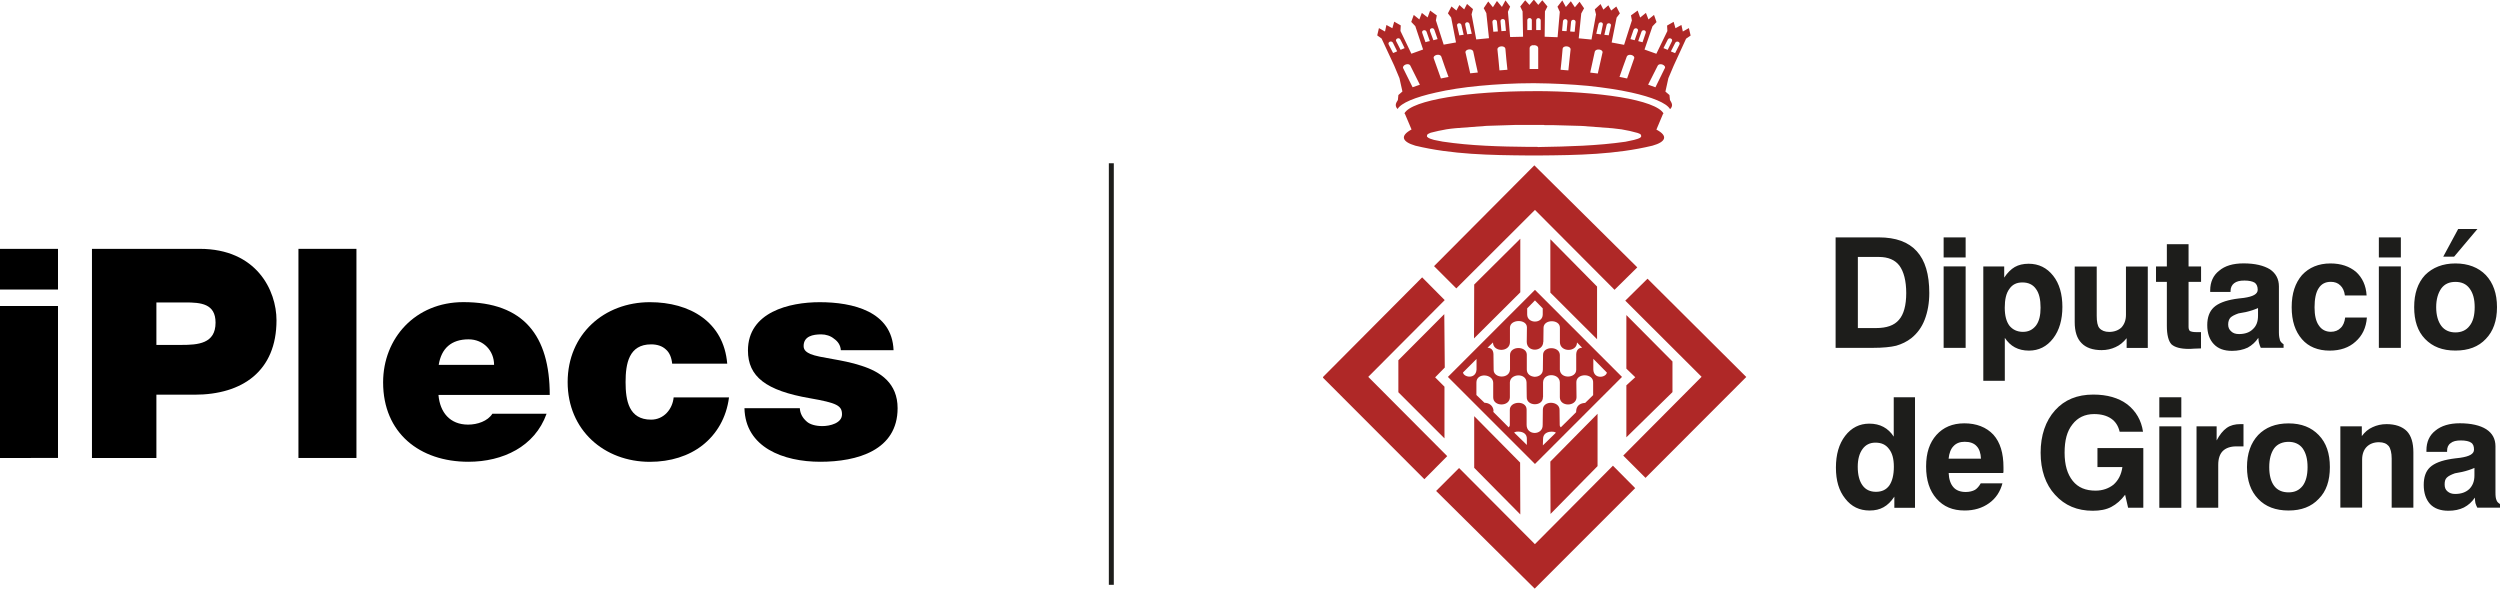
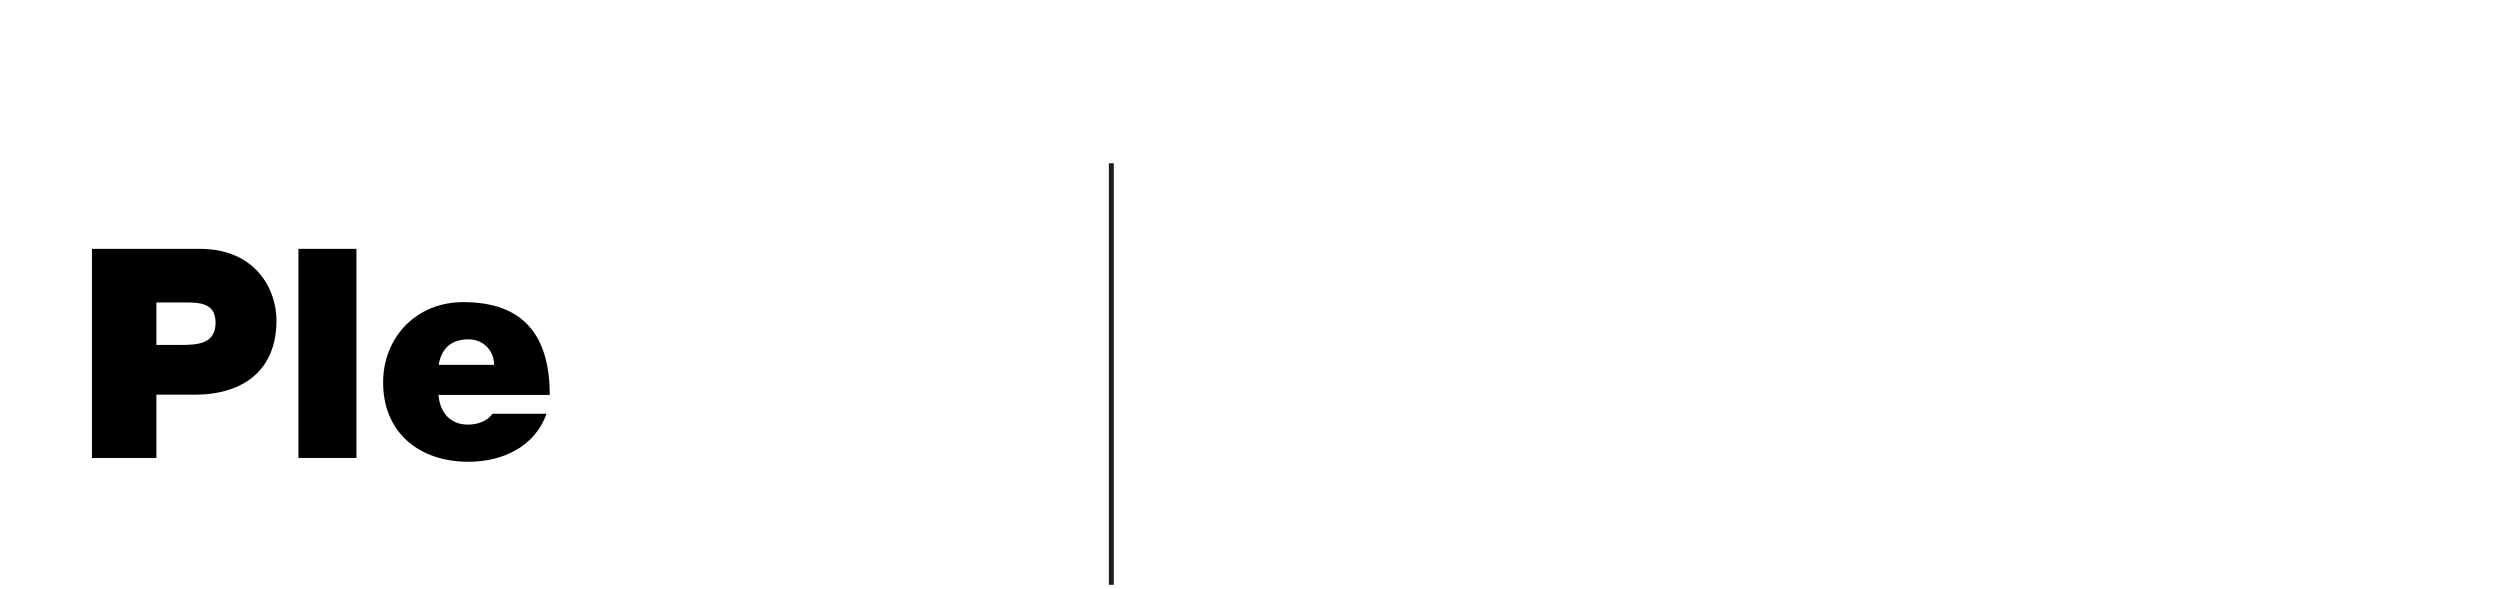
<svg xmlns="http://www.w3.org/2000/svg" id="Capa_2" data-name="Capa 2" viewBox="0 0 407.78 96">
  <defs>
    <style>
      .cls-1 {
        fill: #1d1d1b;
      }

      .cls-1, .cls-2 {
        fill-rule: evenodd;
      }

      .cls-2 {
        fill: #af2827;
      }

      .cls-3 {
        fill: none;
        stroke: #1d1d1b;
        stroke-miterlimit: 10;
        stroke-width: .81px;
      }
    </style>
  </defs>
  <g id="Capa_1-2" data-name="Capa 1">
-     <path class="cls-2" d="M234.26,80.07l3.73-3.73,12.37,12.42,12.73-12.8,3.63,3.66-16.39,16.39-16.08-15.93ZM247.98,83.91l-7.52-7.6v-8.43l7.49,7.57.03,8.46ZM252.91,83.83l-.03-8.54,7.7-7.8v8.54l-7.67,7.8ZM215.79,61.6c0-.08.03-.1.05-.15l16.13-16.21,3.68,3.71-12.47,12.52,12.88,12.93-3.73,3.76-16.54-16.56ZM268.4,77.94l-3.63-3.63,12.78-12.85-12.45-12.42,3.63-3.58,16.11,16.03-16.44,16.46ZM228.09,63.99v-5.23l7.49-7.52.08,8.71-1.57,1.6,1.52,1.52v8.43l-7.52-7.52ZM265.28,62.85l1.45-1.32-1.45-1.4v-8.74l7.52,7.57v5l-7.52,7.37v-8.48ZM240.84,60.28v-1.73l-2.21,2.21c.13.81,2.11,1.14,2.21-.48ZM249.05,72.58v-.99c.03-1.47-2.01-1.27-2.06-1.02l2.06,2.01ZM251.74,55.76l.03-2.31c.03-1.4,2.64-1.4,2.67-.03v2.41c.03,1.65,2.77,1.65,2.79.03l.84.86c-.58,0-.94.38-.97,1.07v2.51c.03,1.42-2.59,1.57-2.67,0v-2.41c-.05-1.47-2.72-1.45-2.74-.03l-.03,2.41c0,.81-.69,1.19-1.35,1.19-.66-.05-1.27-.43-1.27-1.19v-2.44c-.03-1.4-2.69-1.45-2.74.05v2.39c-.08,1.6-2.72,1.45-2.67.03l-.03-2.54c-.03-.66-.36-1.02-.97-1.04l.89-.86c.03,1.63,2.74,1.6,2.77-.03v-2.41c.05-1.37,2.72-1.42,2.77-.05l-.03,2.41c.03,1.73,2.69,1.63,2.69-.03ZM251.69,64.78v-2.39c.03-1.63,2.69-1.55,2.74-.03v2.44c0,1.58,2.69,1.55,2.72,0l-.03-2.39c-.08-1.6,2.85-1.6,2.74.03v2.01l-1.3,1.27c-.61.03-1.32.28-1.45,1.14l-.03.38-2.49,2.46c-.13-.1-.15-.18-.18-.33l-.03-2.49c.05-1.5-2.72-1.63-2.72-.05l-.03,2.49c.03.89-.69,1.32-1.35,1.3-.66-.03-1.27-.46-1.27-1.32v-2.49c0-1.55-2.79-1.42-2.74.08v2.49c-.05.13-.08.23-.18.33l-2.51-2.52.03-.3c-.15-.86-.86-1.19-1.47-1.19l-1.32-1.27v-2.01c-.03-1.68,2.74-1.47,2.74.03v2.36c0,1.55,2.69,1.55,2.72,0v-2.44c.05-1.45,2.69-1.6,2.72.03l.03,2.36c-.05,1.55,2.67,1.58,2.64.03ZM250.37,49l1.27,1.3v.99c0,1.55-2.54,1.55-2.54,0v-.99l1.27-1.3ZM251.66,72.65l.03-1.04c0-1.5,2.03-1.27,2.08-1.02l-2.11,2.06ZM259.89,60.28v-1.75l2.21,2.24c-.13.84-2.13,1.14-2.21-.48ZM260.5,55.33l-7.62-7.6v-8.71l7.62,7.72v8.59ZM240.46,46.41l7.52-7.47v8.74l-7.55,7.52.03-8.79ZM250.37,34.24l-12.83,12.8-3.63-3.63,16.36-16.44,16.79,16.64-3.71,3.66-12.98-13.03ZM250.37,47.28l14.2,14.2-14.2,14.2-14.2-14.2,14.2-14.2ZM251.08,23.98c4.75-.08,9.42-.2,14.05-.86.48-.1.94-.2,1.4-.3.41-.1.91-.25,1.09-.43.03-.05.08-.1.08-.13,0-.43-.25-.43-.61-.58-.79-.23-1.68-.43-2.59-.58-.48-.05-.99-.13-1.5-.18-1.68-.13-3.35-.25-5.03-.38-1.55-.05-3.12-.1-4.67-.13h-1.22c-.1,0-.18,0-.28-.03h-4.65c-1.57.05-3.12.1-4.67.15-1.7.13-3.35.25-5.03.38-.51.05-1.02.1-1.5.18-.91.15-1.8.36-2.59.56-.36.18-.61.18-.61.58,0,.05.03.1.08.13.18.2.69.36,1.07.46.48.1.94.18,1.42.28,4.6.69,9.3.81,14.05.86h1.37c.05,0,.1.03.15.03h.2ZM250.34,14.86h.03c5.03,0,10.03.36,13.92.99,3.76.63,6.45,1.55,7.06,2.67-.03,0-.05.03-.08.03l-1.09,2.59c1.96,1.02,1.55,2.01-.64,2.62-6,1.45-12.27,1.55-18.47,1.6h-1.73c-6.2-.05-12.5-.15-18.49-1.6-2.16-.64-2.54-1.6-.61-2.64l-1.09-2.57s-.05-.03-.08-.05c.61-1.12,3.28-2.01,7.06-2.64,3.86-.64,8.89-.99,13.92-.99h.28ZM249.12,3.3c0-.46.74-.48.74,0v1.6h-.74v-1.6ZM251.31,3.33c-.03-.48-.74-.51-.74,0v1.57c.23,0,.48,0,.74,0v-1.57ZM257,3.61c.03-.48-.69-.53-.74-.05-.05.51-.1,1.04-.15,1.57.25.03.48.05.74.05.05-.53.1-1.04.15-1.57ZM255.68,3.51c.03-.48-.69-.53-.74-.05-.05.53-.1,1.04-.15,1.57.23.03.48.05.74.05.05-.53.1-1.04.15-1.57ZM256.18,8.08c.05-.61-1.24-.74-1.3-.1-.1,1.14-.2,2.29-.33,3.4.43.03.86.08,1.27.1.13-1.12.23-2.26.36-3.4ZM262.76,4.19c.1-.46-.64-.56-.71-.08-.13.51-.25,1.04-.36,1.57.23.03.48.05.71.08.13-.51.23-1.04.36-1.58ZM261.44,4.04c.1-.48-.61-.56-.71-.1-.13.53-.23,1.07-.36,1.57.25.03.48.08.74.1.1-.53.23-1.04.33-1.57ZM261.39,8.61c.13-.61-1.14-.76-1.27-.15-.25,1.14-.51,2.26-.74,3.38.41.05.84.1,1.24.15.25-1.12.51-2.24.76-3.38ZM268.43,5.39c.18-.46-.53-.66-.69-.2-.18.51-.36,1.02-.53,1.52.23.05.48.13.71.18.18-.51.36-1.02.51-1.5ZM267.16,5.06c.15-.46-.53-.64-.71-.18-.18.48-.33.99-.51,1.5.23.05.46.13.69.18.18-.51.36-.99.53-1.5ZM266.55,9.55c.2-.58-1.02-.89-1.22-.28-.41,1.09-.79,2.18-1.17,3.28.43.1.84.18,1.24.25.38-1.09.76-2.16,1.14-3.25ZM273.94,7.27c.2-.41-.46-.71-.69-.28-.23.46-.46.91-.71,1.4.23.08.46.18.69.28.23-.48.48-.94.71-1.4ZM272.7,6.73c.23-.41-.46-.69-.66-.28-.25.48-.48.94-.71,1.4.23.1.46.2.69.28.23-.46.46-.91.69-1.4ZM271.55,11.15c.28-.53-.91-.99-1.17-.41-.53,1.02-1.04,2.03-1.55,3.07.41.15.79.28,1.19.43.51-1.04,1.02-2.06,1.52-3.1ZM272.44,17.78c.58-.61.15-1.09-.05-1.47l-.08-.81-.66-.56.48-2.18.86-2.03,2.03-4.42.74-.51-.28-1.22-.99.56-.23-1.07-.97.53-.3-1.04-1.07.61.05.89-1.8,3.71-1.93-.69,1.3-3.79.66-.69-.41-1.17-.91.74-.41-1.07-.94.76-.41-1.14-1.09.79.15.81-1.27,3.99-2.03-.38.81-4.06.53-.69-.58-1.12-.84.66-.46-.86-.81.71-.46-.91-.94.86.2.84-.74,4.09-2.08-.2.41-4.06.46-.84-.74-1.07-.76.91-.66-.99-.81.94-.58-1.07-.79,1.02.38.84-.36,4.14-2.11-.08.05-4.14.41-.79-.84-1.02-.66.76-.61-.74-.08-.08-.03.03-.03-.03-.08.08-.61.74-.69-.76-.81,1.02.38.79.08,4.14-2.11.05-.36-4.12.36-.84-.76-1.02-.58,1.07-.81-.97-.66,1.02-.76-.94-.74,1.09.43.81.43,4.09-2.08.2-.76-4.09.23-.86-.97-.84-.46.89-.79-.71-.48.89-.81-.66-.58,1.12.53.69.79,4.06-2.01.36-1.27-3.96.15-.81-1.09-.79-.41,1.12-.94-.74-.41,1.07-.91-.74-.41,1.14.66.69,1.27,3.81-1.91.69-1.78-3.71.05-.91-1.07-.61-.3,1.07-.97-.53-.23,1.07-.99-.56-.28,1.19.71.51,2.06,4.42.86,2.06.48,2.16-.66.58-.08.81c-.2.36-.64.84-.05,1.47.58-.99,2.85-1.93,6.27-2.69,2.01-.46,4.42-.84,7.09-1.09,2.67-.25,5.61-.43,8.69-.43h.3c3.07.03,6,.18,8.69.43,2.67.28,5.06.64,7.09,1.09,3.4.76,5.72,1.7,6.3,2.69ZM250.06,7.37v.03c.08-.03.15-.03.23-.03.03,0,.05,0,.05.03v-.03c.31.05.56.2.56.48v3.4h-1.4v-3.43c.03-.28.28-.43.56-.46ZM243.43,3.61c-.05-.48.69-.56.74-.08.05.53.1,1.07.15,1.6-.25.03-.48.03-.74.05-.05-.53-.1-1.07-.15-1.57ZM244.75,3.48c-.03-.46.69-.53.74-.05.05.53.1,1.07.15,1.6-.25.03-.48.03-.74.05-.05-.53-.1-1.07-.15-1.6ZM244.25,8.08c-.05-.61,1.22-.74,1.3-.1.1,1.14.2,2.29.33,3.4-.43.03-.86.08-1.3.1-.1-1.12-.2-2.26-.33-3.4ZM237.67,4.19c-.1-.46.61-.56.71-.1.13.53.23,1.07.36,1.58-.25.05-.48.08-.71.1-.13-.53-.25-1.04-.36-1.58ZM238.99,4.04c-.1-.48.61-.58.71-.1.13.53.23,1.07.36,1.57-.25.03-.48.05-.74.08-.1-.51-.23-1.04-.33-1.55ZM239.04,8.61c-.13-.61,1.14-.79,1.27-.18.25,1.14.48,2.29.74,3.4-.41.03-.84.1-1.24.13-.25-1.09-.51-2.24-.76-3.35ZM231.98,5.36c-.15-.43.53-.63.71-.18.18.51.36,1.02.53,1.52-.23.05-.48.1-.71.18-.18-.51-.36-1.02-.53-1.52ZM233.25,5.06c-.15-.46.56-.66.71-.2.18.51.36,1.02.53,1.52-.23.05-.46.13-.69.18-.18-.51-.38-1.02-.56-1.5ZM233.86,9.53c-.18-.58,1.04-.86,1.24-.28.38,1.12.76,2.21,1.17,3.3-.43.08-.84.18-1.24.25-.38-1.09-.76-2.16-1.17-3.28ZM226.51,7.27c-.2-.43.46-.71.69-.3.23.48.46.94.69,1.4-.2.1-.43.2-.66.28-.23-.46-.48-.91-.71-1.37ZM227.73,6.73c-.2-.41.48-.71.69-.28.25.46.46.94.69,1.4-.23.1-.43.18-.66.28-.23-.46-.48-.94-.71-1.4ZM228.88,11.15c-.25-.53.91-.99,1.17-.43.51,1.02,1.02,2.06,1.55,3.1-.41.13-.79.28-1.19.41-.51-1.02-1.02-2.06-1.52-3.07Z" />
-     <path class="cls-1" d="M403.62,76.32c-.62.27-1.28.49-2.04.66-.75.13-1.15.22-1.15.22-.62.22-1.06.44-1.33.71-.27.27-.35.62-.35,1.11s.13.84.44,1.11c.35.31.75.44,1.28.44.97,0,1.73-.27,2.3-.8.53-.53.84-1.24.84-2.21v-1.24ZM403.66,81.19c-.44.66-1.02,1.2-1.77,1.59-.71.35-1.55.53-2.52.53-1.28,0-2.3-.35-3.01-1.11-.66-.75-1.02-1.77-1.02-3.1,0-1.24.31-2.21,1.02-2.88.71-.66,1.86-1.11,3.5-1.37.35-.04.84-.13,1.42-.18,1.51-.22,2.26-.62,2.26-1.33,0-.53-.13-.93-.49-1.15-.31-.22-.89-.35-1.68-.35-.71,0-1.28.13-1.64.44-.4.27-.58.71-.58,1.24v.18h-3.37v-.27c0-1.33.49-2.44,1.46-3.19.97-.8,2.3-1.2,3.99-1.2,1.86,0,3.32.35,4.3.97,1.02.66,1.51,1.59,1.51,2.79v7.53c0,.58.04.97.18,1.28.09.27.31.44.58.62v.58h-3.72c-.13-.22-.22-.49-.31-.75-.04-.27-.09-.58-.09-.89ZM381.74,82.83v-13.29h3.5v1.59c.49-.66,1.06-1.15,1.77-1.46.66-.31,1.42-.49,2.26-.49,1.46,0,2.57.4,3.32,1.15.71.75,1.06,1.9,1.06,3.45v9.03h-3.54v-8.02c0-.93-.18-1.64-.49-2.04-.35-.4-.84-.62-1.59-.62-.84,0-1.51.27-1.99.75s-.75,1.2-.75,2.08v7.84h-3.54ZM366.51,76.19c0-2.21.62-3.94,1.82-5.23,1.2-1.24,2.83-1.9,4.96-1.9s3.72.66,4.92,1.9c1.24,1.28,1.82,3.01,1.82,5.23s-.58,3.94-1.82,5.18c-1.2,1.28-2.83,1.9-4.92,1.9s-3.76-.62-4.96-1.9c-1.2-1.24-1.82-2.97-1.82-5.18ZM370.14,76.19c0,1.33.27,2.35.8,3.06.53.71,1.33,1.06,2.35,1.06s1.73-.35,2.3-1.06c.53-.71.8-1.73.8-3.06s-.27-2.3-.8-3.06c-.53-.71-1.33-1.06-2.3-1.06s-1.82.35-2.35,1.06c-.53.75-.8,1.77-.8,3.06ZM358.28,82.83v-13.29h3.28v2.3c.49-.93,1.02-1.59,1.64-2.04.62-.44,1.37-.62,2.21-.62h.53v3.63h-1.2c-.93,0-1.68.27-2.17.75-.49.49-.75,1.24-.75,2.26v7h-3.54ZM352.21,82.83v-13.29h3.59v13.29h-3.59ZM352.21,68.08v-3.28h3.59v3.28h-3.59ZM346.63,80.7c-.66.89-1.42,1.55-2.26,1.99-.84.44-1.86.62-3.01.62-2.52,0-4.56-.84-6.16-2.61-1.55-1.68-2.35-4.03-2.35-6.86s.8-5.18,2.35-6.91c1.55-1.73,3.63-2.57,6.24-2.57,2.26,0,4.12.53,5.54,1.59,1.42,1.11,2.3,2.61,2.57,4.47h-3.81c-.22-.93-.66-1.64-1.37-2.13-.71-.49-1.64-.75-2.79-.75-1.51,0-2.7.58-3.54,1.68-.89,1.11-1.28,2.61-1.28,4.61s.44,3.5,1.33,4.61c.89,1.11,2.13,1.59,3.72,1.59,1.15,0,2.13-.35,2.92-.97.8-.71,1.28-1.64,1.46-2.88h-4.07v-3.1h7.48v9.74h-2.48l-.49-2.13ZM317.85,74.81h5.27c-.04-.89-.27-1.59-.71-2.04-.44-.49-1.11-.71-1.95-.71-.75,0-1.37.22-1.82.71-.44.44-.71,1.15-.8,2.04ZM323.08,78.84h3.54c-.35,1.33-1.06,2.44-2.17,3.23-1.11.8-2.44,1.2-3.99,1.2-1.95,0-3.45-.62-4.61-1.95-1.11-1.28-1.68-2.97-1.68-5.23s.58-3.9,1.68-5.14c1.11-1.24,2.61-1.9,4.56-1.9s3.59.62,4.74,1.86c1.11,1.24,1.64,3.01,1.64,5.31v.58c0,.13,0,.22-.04.35h-8.9c.04,1.02.31,1.82.8,2.35.44.49,1.11.75,1.99.75.58,0,1.11-.13,1.51-.35.35-.22.66-.58.93-1.06ZM303.02,76.14c0,1.33.27,2.35.8,3.06.49.66,1.2,1.02,2.17,1.02s1.68-.35,2.17-1.02c.49-.71.75-1.73.75-3.06s-.27-2.26-.8-2.92c-.53-.71-1.24-1.02-2.21-1.02-.89,0-1.59.35-2.08,1.02-.53.71-.8,1.68-.8,2.92ZM312.36,64.81v18.02h-3.37v-1.82c-.53.8-1.11,1.37-1.77,1.73-.62.35-1.37.53-2.26.53-1.64,0-2.97-.62-3.99-1.95-1.02-1.28-1.51-2.92-1.51-5.05s.49-3.85,1.51-5.18c1.02-1.33,2.35-1.99,3.94-1.99.89,0,1.64.18,2.3.53.66.35,1.24.89,1.68,1.59v-6.42h3.45ZM404.1,37.35l-3.81,4.52h-1.77l2.44-4.52h3.14ZM393.78,50.1c0-2.21.58-3.94,1.77-5.23,1.24-1.24,2.88-1.9,4.96-1.9s3.76.66,4.96,1.9c1.2,1.28,1.82,3.01,1.82,5.23s-.62,3.94-1.82,5.18c-1.2,1.28-2.83,1.9-4.96,1.9s-3.72-.62-4.96-1.9c-1.2-1.24-1.77-2.97-1.77-5.18ZM397.37,50.1c0,1.33.31,2.35.84,3.06.53.71,1.33,1.06,2.3,1.06s1.77-.35,2.3-1.06c.58-.71.84-1.73.84-3.06s-.27-2.3-.84-3.06c-.53-.71-1.28-1.06-2.3-1.06s-1.77.35-2.3,1.06c-.53.75-.84,1.77-.84,3.06ZM388.02,56.74v-13.29h3.59v13.29h-3.59ZM388.02,42v-3.28h3.59v3.28h-3.59ZM382.53,51.79h3.54c-.13,1.68-.75,2.97-1.86,3.94-1.06.97-2.48,1.46-4.21,1.46-1.9,0-3.45-.62-4.52-1.86-1.11-1.28-1.68-2.97-1.68-5.23s.58-3.94,1.68-5.23c1.15-1.24,2.7-1.9,4.65-1.9,1.73,0,3.1.49,4.16,1.37,1.02.93,1.64,2.21,1.73,3.85h-3.54c-.09-.71-.35-1.28-.75-1.64-.4-.4-.93-.58-1.55-.58-.89,0-1.55.35-1.99,1.06-.44.66-.66,1.73-.66,3.1,0,1.28.22,2.3.71,2.97.44.66,1.11,1.02,1.95,1.02.66,0,1.2-.22,1.59-.62.4-.35.66-.97.75-1.73ZM368.31,50.24c-.58.27-1.24.49-1.99.66-.75.13-1.15.22-1.2.22-.62.22-1.06.44-1.33.71-.22.27-.35.62-.35,1.11s.18.84.49,1.11c.31.31.75.44,1.28.44.97,0,1.73-.27,2.26-.8.58-.53.84-1.24.84-2.21v-1.24ZM368.36,55.11c-.44.66-1.02,1.2-1.73,1.59-.75.35-1.59.53-2.57.53-1.28,0-2.26-.35-2.97-1.11-.71-.75-1.06-1.77-1.06-3.1,0-1.24.35-2.21,1.06-2.88.71-.66,1.86-1.11,3.45-1.37.35-.04.84-.13,1.46-.18,1.51-.22,2.26-.62,2.26-1.33,0-.53-.18-.93-.49-1.15-.35-.22-.93-.35-1.68-.35s-1.28.13-1.68.44c-.35.27-.58.71-.58,1.24v.18h-3.32v-.27c0-1.33.49-2.44,1.46-3.19.93-.8,2.26-1.2,3.99-1.2,1.86,0,3.28.35,4.3.97.97.66,1.46,1.59,1.46,2.79v7.53c0,.58.09.97.18,1.28.13.27.31.44.58.62v.58h-3.72c-.09-.22-.22-.49-.27-.75-.09-.27-.09-.58-.13-.89ZM359.01,56.83c-.31,0-.71.04-1.15.04-.44.04-.75.04-.84.04-1.37,0-2.3-.27-2.83-.75-.49-.53-.75-1.55-.75-3.01v-7.17h-1.77v-2.52h1.77v-3.63h3.54v3.63h2.04v2.52h-2.04v7.35c0,.31.09.53.22.66.18.09.49.18.97.18h.84v2.66ZM350.33,43.46v13.29h-3.45v-1.59c-.53.66-1.11,1.15-1.82,1.46-.66.31-1.42.49-2.26.49-1.46,0-2.57-.4-3.28-1.15-.75-.75-1.11-1.9-1.11-3.41v-9.08h3.59v8.06c0,.93.13,1.64.44,1.99.35.4.89.62,1.59.62.84,0,1.51-.27,1.99-.71.49-.53.75-1.2.75-2.08v-7.88h3.54ZM323.5,62.1v-18.64h3.41v1.82c.53-.8,1.11-1.37,1.73-1.73.62-.35,1.37-.53,2.26-.53,1.64,0,2.97.66,3.99,1.95,1.02,1.28,1.51,3.01,1.51,5.09s-.49,3.81-1.51,5.14c-1.02,1.33-2.35,1.99-3.94,1.99-.89,0-1.64-.18-2.3-.53-.66-.35-1.2-.89-1.64-1.55v7h-3.5ZM332.84,50.19c0-1.33-.22-2.35-.75-3.06-.49-.71-1.24-1.06-2.21-1.06s-1.64.35-2.13,1.06c-.53.71-.75,1.73-.75,3.06s.27,2.26.75,2.92c.53.66,1.28,1.02,2.21,1.02s1.59-.35,2.13-1.02c.53-.71.75-1.68.75-2.92ZM317.03,56.74v-13.29h3.59v13.29h-3.59ZM317.03,42v-3.28h3.59v3.28h-3.59ZM299.41,56.74v-18.02h7.04c2.79,0,4.83.75,6.2,2.26,1.37,1.51,2.04,3.76,2.04,6.82,0,1.64-.27,3.1-.75,4.34-.49,1.28-1.24,2.26-2.17,3.01-.75.58-1.55.97-2.48,1.24-.89.22-2.17.35-3.85.35h-6.02ZM303.04,53.51h2.97c1.73,0,2.97-.44,3.72-1.33.8-.89,1.2-2.39,1.2-4.38s-.4-3.5-1.11-4.47c-.71-.93-1.82-1.42-3.37-1.42h-3.41v11.6Z" />
    <line class="cls-3" x1="181.27" y1="26.63" x2="181.27" y2="95.39" />
    <g>
-       <path d="M9.46,47.23H0v-6.64h9.46v6.64ZM0,49.91h9.46v24.79H0v-24.79Z" />
      <path d="M15,40.59h17.58c9.27,0,12.52,6.78,12.52,11.66,0,8.26-5.54,12.13-13.38,12.13h-6.21v10.32h-10.51v-34.11ZM25.51,56.26h4.06c2.72,0,5.59-.19,5.59-3.63,0-3.11-2.39-3.3-4.97-3.3h-4.68v6.93Z" />
      <path d="M48.68,40.59h9.46v34.11h-9.46v-34.11Z" />
      <path d="M71.52,64.43c.24,2.82,1.86,4.83,4.83,4.83,1.53,0,3.2-.57,3.96-1.77h8.84c-1.91,5.35-7.12,7.83-12.76,7.83-7.93,0-13.9-4.68-13.9-12.95,0-7.21,5.26-13.09,13.09-13.09,9.84,0,14.09,5.49,14.09,15.14h-18.15ZM80.59,59.51c0-2.29-1.72-4.16-4.16-4.16-2.82,0-4.44,1.48-4.87,4.16h9.03Z" />
-       <path d="M109.64,59.32c-.1-1-.43-1.82-1.05-2.34-.57-.53-1.38-.81-2.39-.81-3.63,0-4.16,3.15-4.16,6.16s.53,6.12,4.16,6.12c2.05,0,3.49-1.67,3.68-3.63h9.03c-.43,3.34-2.01,5.97-4.3,7.79-2.25,1.77-5.25,2.72-8.6,2.72-7.45,0-13.42-5.16-13.42-13s5.97-13.04,13.42-13.04c6.5,0,12.04,3.2,12.61,10.03h-8.98Z" />
-       <path d="M137.15,57.12c-.05-.81-.48-1.43-1.1-1.86-.57-.48-1.34-.72-2.1-.72-1.34,0-2.87.29-2.87,1.91,0,.72.57,1.05,1.1,1.29,1.58.67,5.16.86,8.31,1.91,3.15,1,5.92,2.87,5.92,6.93,0,6.88-6.59,8.74-12.61,8.74s-12.23-2.34-12.37-8.74h9.03c.05.86.43,1.58,1.15,2.2.48.43,1.39.72,2.53.72,1.24,0,3.2-.48,3.2-1.91s-.81-1.86-5.21-2.63c-7.21-1.24-10.13-3.54-10.13-7.79,0-6.26,6.74-7.88,11.71-7.88,5.35,0,11.8,1.48,12.04,7.83h-8.6Z" />
    </g>
  </g>
</svg>